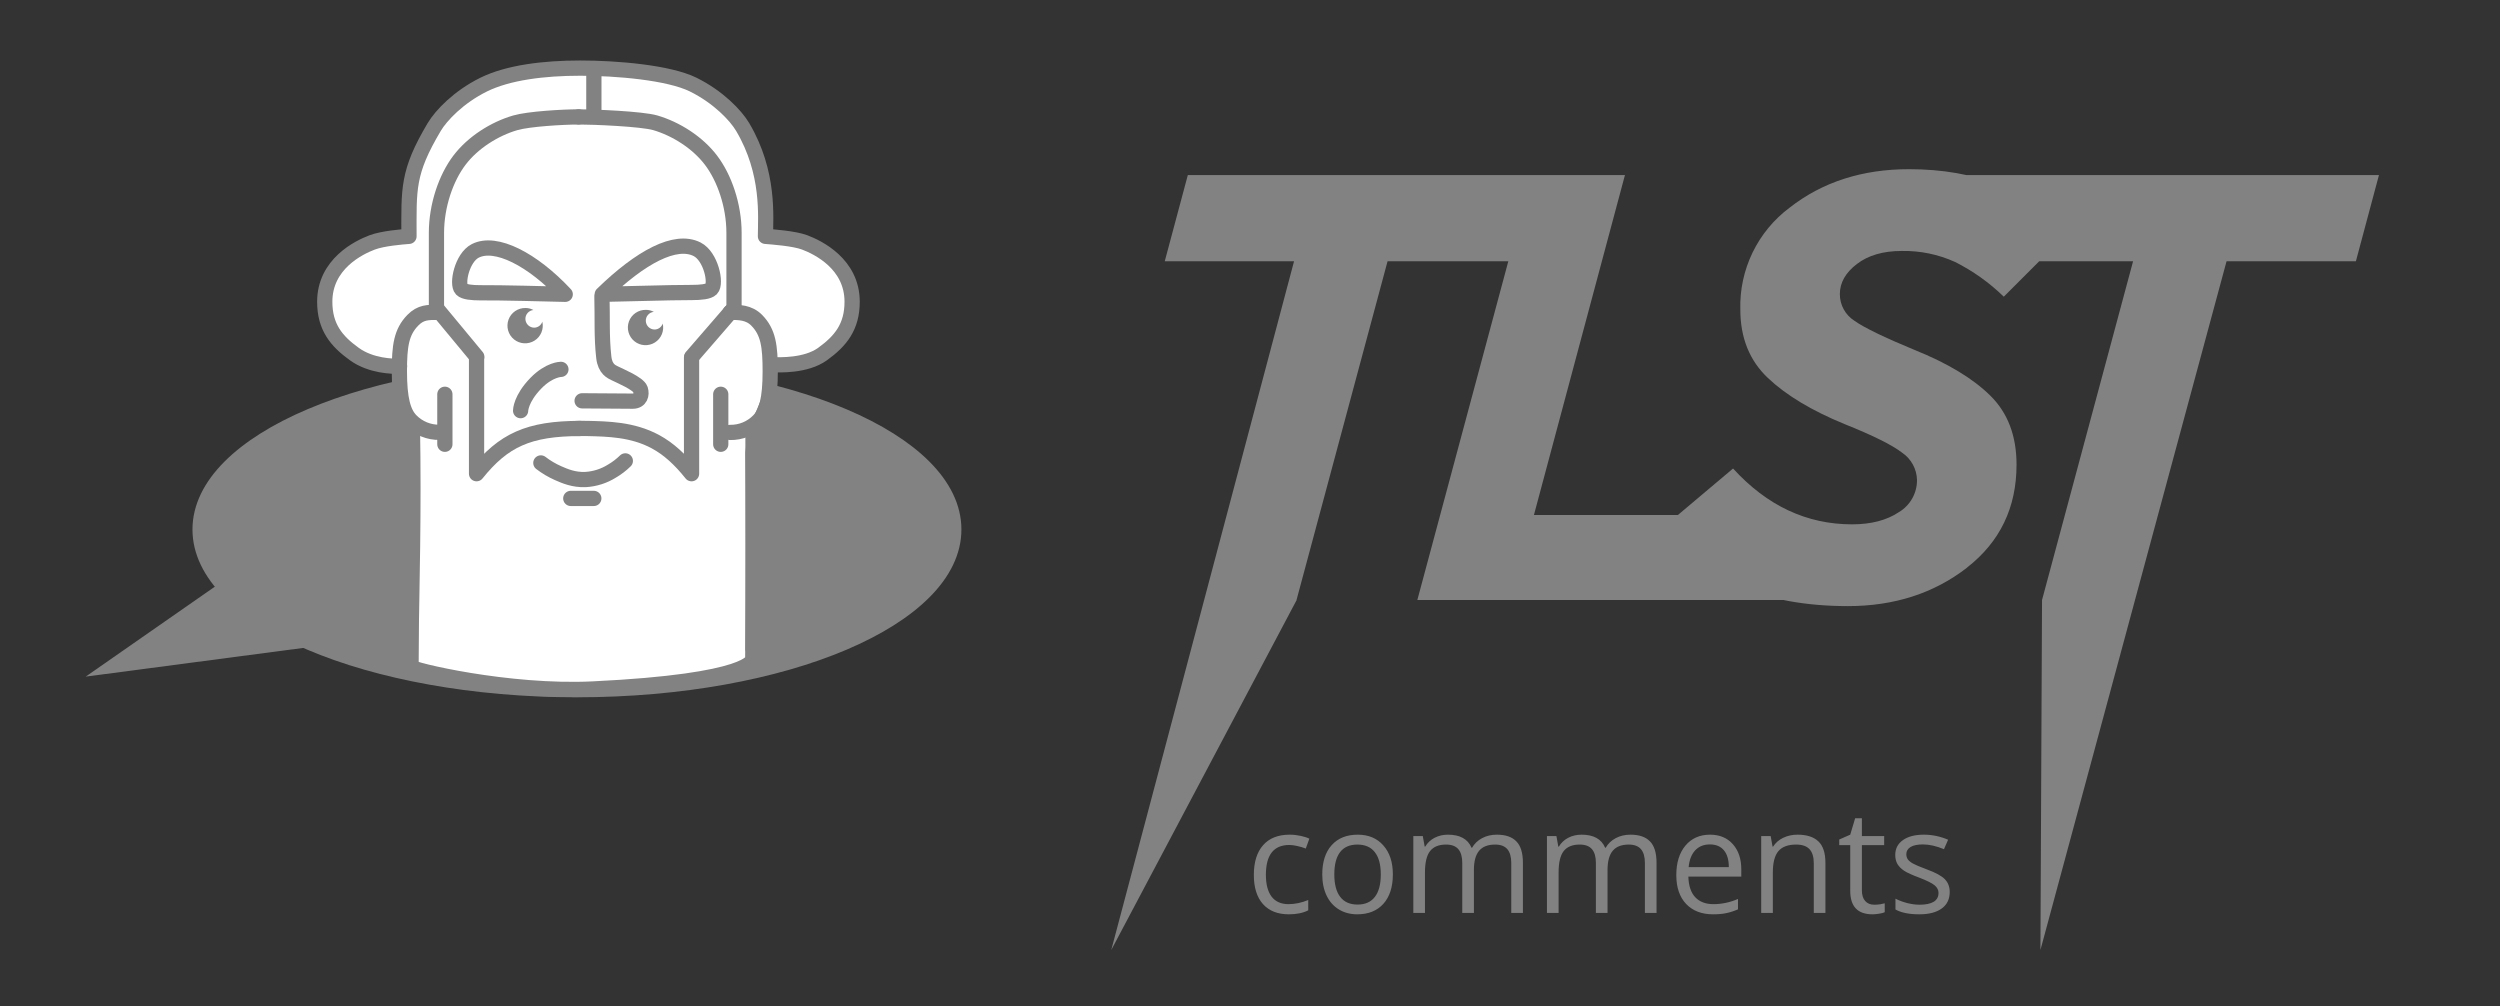
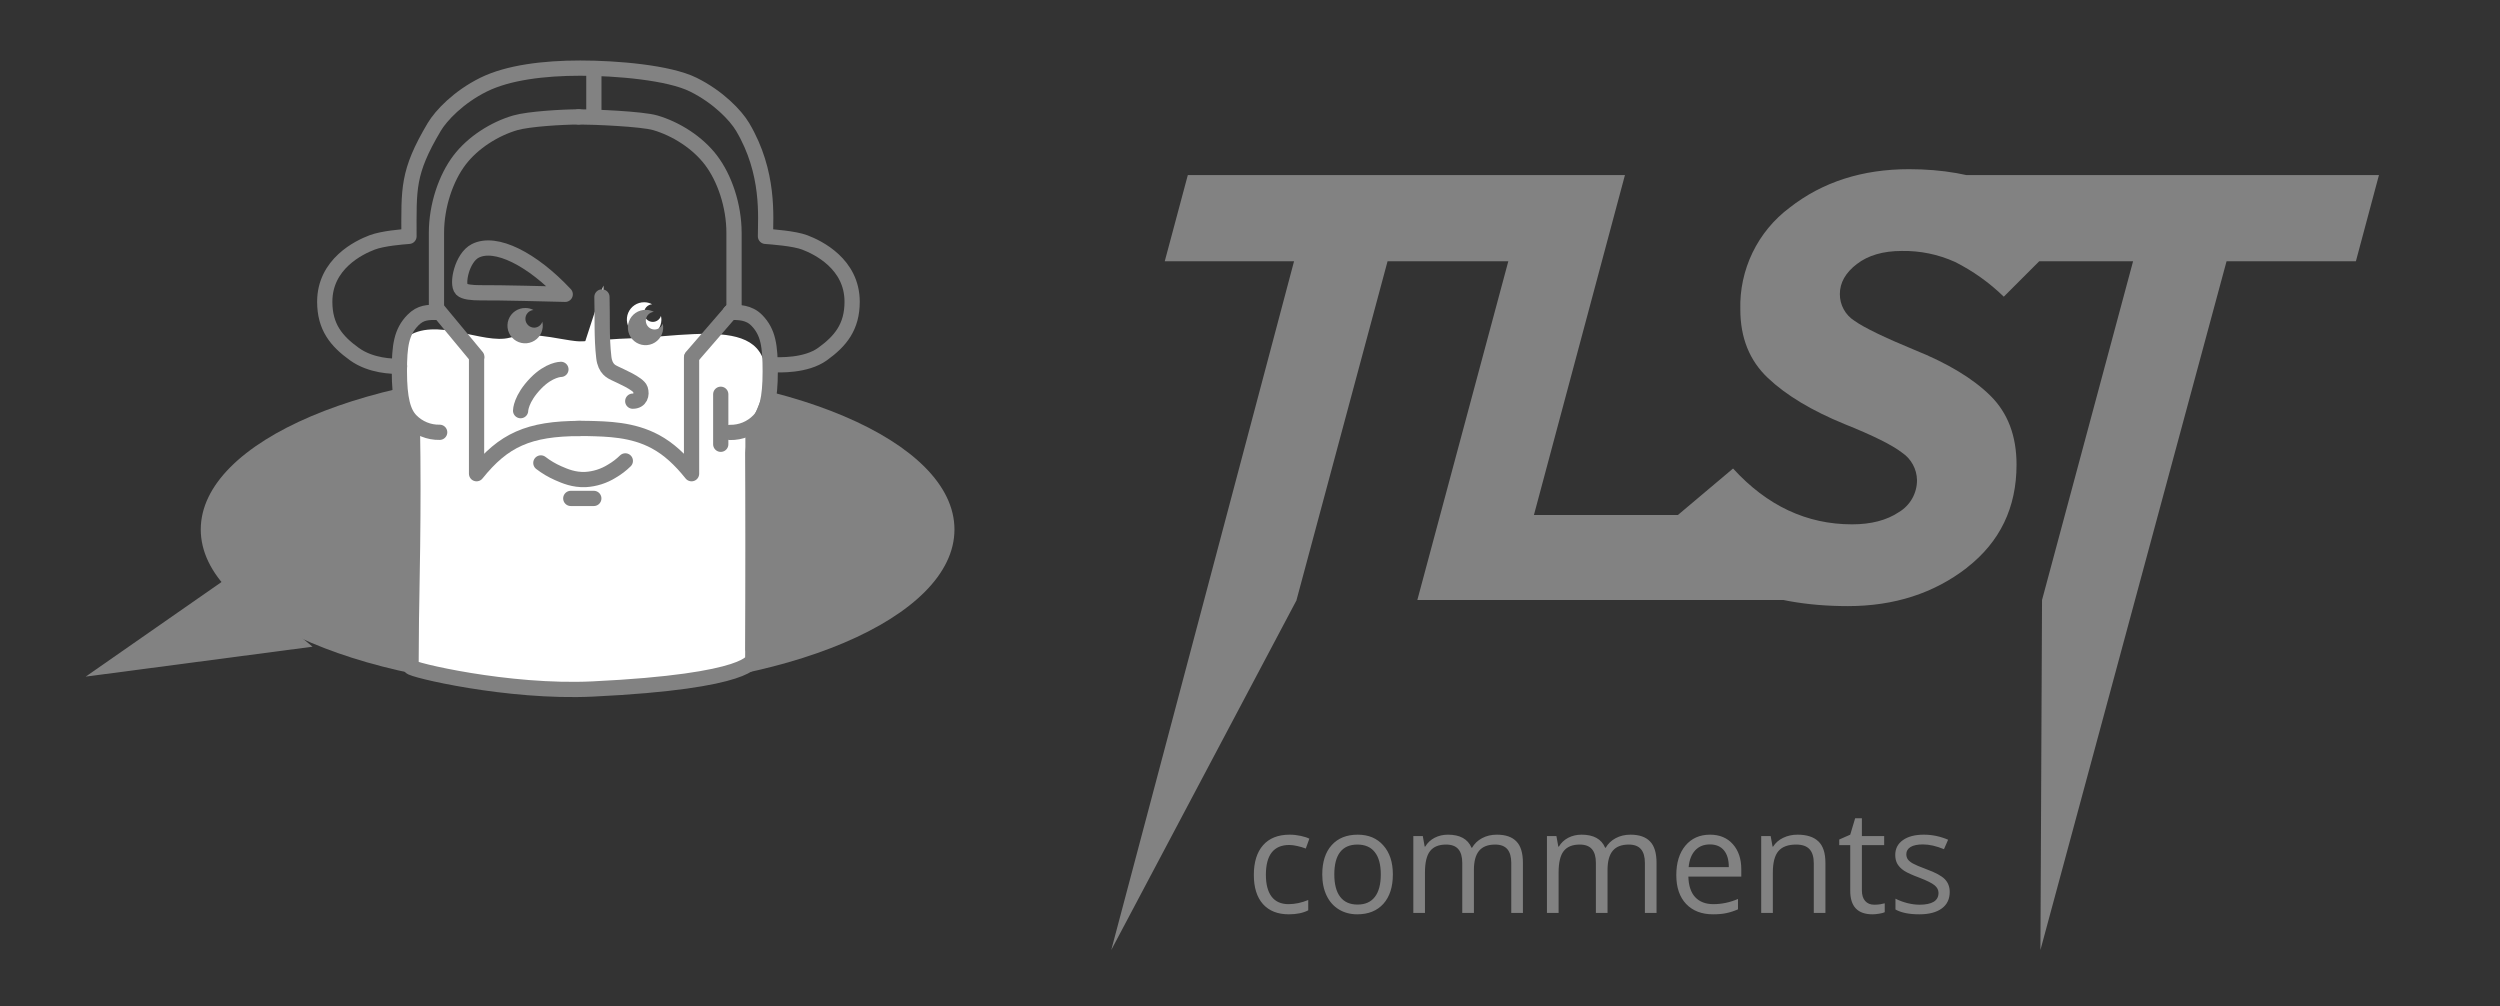
<svg xmlns="http://www.w3.org/2000/svg" width="251" height="101" viewBox="0 0 251 101" fill="none">
  <rect x="0" y="0" width="251" height="101" fill="#333333" stroke="none" />
  <path d="M39.92 36.872C39.762 37.67 39.81 38.495 40.057 39.27C43.063 48.161 75.767 45.91 76.928 40.891C77.039 40.268 77.021 39.63 76.875 39.015C76.875 39.015 76.354 36.753 73.445 34.925C70.504 33.094 57.444 33.691 39.92 36.872Z" fill="white" />
  <path d="M8.603 67.932L31.378 64.928L22.974 57.924L8.603 67.932Z" fill="#828282" />
  <path d="M57.992 69.243C78.888 69.243 95.828 62.043 95.828 53.161C95.828 44.28 78.888 37.082 57.992 37.082C37.096 37.082 20.156 44.282 20.156 53.161C20.156 62.041 37.096 69.243 57.992 69.243Z" fill="#828282" />
-   <path d="M57.925 69.243C78.821 69.243 95.761 62.043 95.761 53.161C95.761 44.28 78.821 37.082 57.925 37.082C37.029 37.082 20.089 44.282 20.089 53.161C20.089 62.041 37.029 69.243 57.925 69.243Z" stroke="#828282" stroke-width="1.53" stroke-miterlimit="10" />
  <path d="M66.405 32.122C66.397 32.463 66.288 32.794 66.092 33.074C65.897 33.353 65.623 33.569 65.305 33.694C64.988 33.819 64.641 33.847 64.307 33.775C63.974 33.704 63.669 33.535 63.43 33.291C63.192 33.047 63.031 32.738 62.967 32.403C62.904 32.067 62.941 31.721 63.073 31.406C63.206 31.092 63.428 30.824 63.712 30.635C63.996 30.446 64.33 30.345 64.671 30.345C64.949 30.344 65.224 30.413 65.468 30.546C65.242 30.567 65.031 30.673 64.881 30.845C64.731 31.016 64.652 31.238 64.661 31.465C64.67 31.693 64.766 31.908 64.929 32.067C65.092 32.226 65.309 32.316 65.537 32.319C65.721 32.319 65.899 32.26 66.047 32.151C66.194 32.043 66.304 31.89 66.359 31.715C66.39 31.849 66.406 31.985 66.405 32.122Z" fill="white" />
  <path d="M69.253 35.387V47.036C68.084 45.583 66.952 44.536 65.619 43.817C63.316 42.573 60.786 42.545 58.845 42.495C58.358 42.482 57.955 42.495 57.689 42.495L69.253 35.387Z" fill="white" />
  <path d="M54.027 44.872C54.562 45.284 55.144 45.629 55.761 45.9C56.451 46.202 57.327 46.584 58.499 46.54C59.442 46.487 60.357 46.196 61.158 45.696C61.648 45.411 62.102 45.065 62.507 44.668L54.027 44.872Z" fill="white" />
  <path d="M75.574 43.393C75.678 51.885 75.678 57.669 75.574 66.202C75.574 66.202 75.652 68.401 59.487 69.176C50.96 69.581 41.21 67.233 41.219 66.945C41.361 58.292 41.554 51.238 41.405 42.746" fill="white" />
  <path d="M75.574 43.393C75.678 51.885 75.678 57.669 75.574 66.202C75.574 66.202 75.652 68.401 59.487 69.176C50.96 69.581 41.21 67.233 41.219 66.945C41.361 58.292 41.554 51.238 41.405 42.746" stroke="#828282" stroke-width="1.53" stroke-linecap="round" stroke-linejoin="round" />
  <path d="M60.579 28.674C60.644 30.846 60.514 32.82 60.579 34.995C60.765 35.982 60.964 36.179 61.351 36.376C61.832 36.623 62.332 36.71 63.085 36.969C63.663 37.166 64.516 37.294 64.82 37.759C65.204 38.352 65.204 39.536 64.82 39.93H56.917L60.579 28.674Z" fill="white" />
-   <path d="M39.933 36.244C39.241 36.266 37.063 36.225 35.399 35.024C33.585 33.723 32.425 32.297 32.425 29.769C32.425 25.975 35.853 24.315 37.187 23.811C38.256 23.408 40.446 23.254 41.126 23.201C41.126 21.279 40.693 16.812 43.416 12.223C44.097 11.078 45.857 9.211 48.383 7.966C50.835 6.758 54.408 6.312 58.076 6.312C61.743 6.312 66.961 6.758 69.415 7.966C71.941 9.211 73.704 11.078 74.382 12.223C77.105 16.812 76.672 21.279 76.672 23.201C77.353 23.259 79.542 23.408 80.611 23.811C81.948 24.315 85.374 25.975 85.374 29.769C85.374 32.297 84.212 33.714 82.4 35.024C80.727 36.225 77.659 36.199 76.968 36.177L39.933 36.244Z" fill="white" />
  <path d="M44.851 62.264C47.584 65.711 71.17 57.309 73.85 57.059C74.594 43.025 75.151 43.211 76.876 39.017C77.661 31.221 69.813 33.864 59.079 34.301C56.679 34.4 54.023 33.136 51.186 33.901C48.478 34.634 43.714 31.706 40.762 33.901C40.297 34.247 40.368 37.368 39.86 38.303C39.408 39.134 41.164 41.433 42.242 43.389C42.707 48.222 44.026 61.224 44.851 62.264Z" fill="white" />
-   <path d="M60.473 29.548C67.607 29.367 68.727 29.367 69.445 29.367C70.342 29.367 71.136 29.293 71.42 29.006C71.959 28.463 71.382 25.73 69.985 25.025C67.832 23.94 64.357 25.763 60.466 29.548" stroke="#828282" stroke-width="1.53" stroke-linecap="round" stroke-linejoin="round" />
  <path d="M56.748 29.548C49.938 29.373 48.912 29.395 48.228 29.395C47.372 29.395 46.614 29.322 46.343 29.045C45.829 28.519 46.379 25.874 47.713 25.191C49.768 24.14 53.449 26.024 56.747 29.548" stroke="#828282" stroke-width="1.53" stroke-linecap="round" stroke-linejoin="round" />
-   <path d="M60.435 29.814C60.494 31.834 60.388 33.868 60.621 35.875C60.756 37.084 61.431 37.331 61.719 37.478C62.201 37.725 64.102 38.5 64.296 39.093C64.465 39.615 64.296 40.277 63.528 40.277L58.444 40.242" stroke="#828282" stroke-width="1.53" stroke-linecap="round" stroke-linejoin="round" />
+   <path d="M60.435 29.814C60.494 31.834 60.388 33.868 60.621 35.875C60.756 37.084 61.431 37.331 61.719 37.478C62.201 37.725 64.102 38.5 64.296 39.093C64.465 39.615 64.296 40.277 63.528 40.277" stroke="#828282" stroke-width="1.53" stroke-linecap="round" stroke-linejoin="round" />
  <path d="M52.269 41.229C52.269 41.229 52.269 40.045 53.81 38.465C55.159 37.084 56.316 37.084 56.316 37.084" stroke="#828282" stroke-width="1.53" stroke-linecap="round" stroke-linejoin="round" />
  <path d="M52.761 30.924C52.392 30.916 52.029 31.023 51.723 31.232C51.417 31.44 51.185 31.738 51.057 32.085C50.93 32.432 50.914 32.811 51.012 33.167C51.11 33.524 51.317 33.841 51.604 34.074C51.892 34.307 52.244 34.444 52.613 34.467C52.982 34.489 53.349 34.396 53.663 34.2C53.976 34.004 54.22 33.715 54.361 33.373C54.502 33.031 54.533 32.654 54.449 32.294C54.394 32.469 54.285 32.621 54.137 32.73C53.989 32.839 53.811 32.897 53.627 32.898C53.4 32.895 53.182 32.805 53.019 32.646C52.856 32.487 52.76 32.271 52.751 32.044C52.742 31.816 52.821 31.594 52.971 31.423C53.122 31.252 53.332 31.145 53.559 31.125C53.314 30.992 53.04 30.923 52.761 30.924Z" fill="#828282" />
  <path d="M64.85 31.11C64.48 31.102 64.117 31.209 63.811 31.418C63.506 31.626 63.273 31.924 63.146 32.271C63.018 32.618 63.002 32.997 63.101 33.353C63.199 33.71 63.406 34.027 63.693 34.26C63.98 34.493 64.333 34.63 64.702 34.653C65.071 34.675 65.438 34.582 65.751 34.386C66.064 34.19 66.309 33.901 66.45 33.559C66.591 33.217 66.621 32.84 66.537 32.48C66.482 32.655 66.373 32.807 66.225 32.916C66.078 33.025 65.899 33.083 65.716 33.084C65.488 33.081 65.27 32.991 65.107 32.832C64.944 32.673 64.848 32.457 64.84 32.23C64.831 32.002 64.909 31.78 65.06 31.609C65.21 31.438 65.42 31.331 65.647 31.311C65.402 31.178 65.128 31.109 64.85 31.11Z" fill="#828282" />
  <path d="M47.846 35.913V47.56C50.545 44.203 53.051 43.019 58.256 43.019" stroke="#828282" stroke-width="1.53" stroke-linecap="round" stroke-linejoin="round" />
  <path d="M69.432 35.913V47.56C68.263 46.107 67.13 45.06 65.798 44.341C63.494 43.097 60.964 43.069 59.024 43.019C58.537 43.006 58.133 43.019 57.867 43.019" stroke="#828282" stroke-width="1.53" stroke-linecap="round" stroke-linejoin="round" />
  <path d="M54.302 46.479C54.837 46.89 55.419 47.235 56.037 47.507C56.726 47.808 57.602 48.191 58.775 48.146C59.718 48.093 60.632 47.803 61.433 47.302C61.924 47.017 62.377 46.672 62.783 46.274" stroke="#828282" stroke-width="1.53" stroke-linecap="round" stroke-linejoin="round" />
  <path d="M41.26 42.652L41.26 66.716" stroke="#828282" stroke-width="1.53" stroke-linecap="round" stroke-linejoin="round" />
  <path d="M75.6 42.822V65.133" stroke="#828282" stroke-width="1.53" stroke-linecap="round" stroke-linejoin="round" />
  <path d="M73.304 31.357C74.164 31.357 75.185 31.348 75.981 32.162C77.137 33.346 77.33 34.729 77.33 37.294C77.33 40.058 76.947 41.439 76.176 42.23C75.802 42.614 75.353 42.918 74.857 43.122C74.361 43.326 73.829 43.426 73.293 43.416" stroke="#828282" stroke-width="1.53" stroke-linecap="round" stroke-linejoin="round" />
  <path d="M43.962 31.358C42.979 31.358 42.243 31.336 41.448 32.151C40.292 33.335 40.098 34.718 40.098 37.283C40.098 40.047 40.481 41.428 41.253 42.218C41.627 42.603 42.077 42.907 42.575 43.111C43.072 43.315 43.606 43.414 44.143 43.403" stroke="#828282" stroke-width="1.53" stroke-linecap="round" stroke-linejoin="round" />
  <path d="M40.113 36.77C39.422 36.792 37.243 36.751 35.579 35.55C33.765 34.249 32.605 32.824 32.605 30.295C32.605 26.501 36.033 24.841 37.368 24.338C38.437 23.934 40.381 23.78 41.061 23.728C41.061 18.957 40.873 17.339 43.597 12.749C44.277 11.604 46.038 9.738 48.564 8.492C51.016 7.284 54.589 6.838 58.256 6.838C61.924 6.838 67.142 7.284 69.595 8.492C72.122 9.738 73.884 11.604 74.562 12.749C77.286 17.339 76.853 21.806 76.853 23.728C77.533 23.785 79.723 23.934 80.792 24.338C82.128 24.841 85.554 26.501 85.554 30.295C85.554 32.824 84.392 34.24 82.58 35.55C80.907 36.751 78.247 36.638 77.561 36.616" stroke="#828282" stroke-width="1.53" stroke-linecap="round" stroke-linejoin="round" />
  <path d="M43.82 31.284V23.386C43.82 20.622 44.783 17.857 46.132 16.08C47.482 14.303 49.651 12.937 51.73 12.331C53.079 11.937 56.548 11.738 58.091 11.738" stroke="#828282" stroke-width="1.53" stroke-linecap="round" stroke-linejoin="round" />
  <path d="M73.695 31.284V23.386C73.695 20.621 72.732 17.857 71.382 16.08C70.032 14.303 67.865 12.935 65.792 12.329C64.443 11.935 59.624 11.736 58.083 11.736" stroke="#828282" stroke-width="1.53" stroke-linecap="round" stroke-linejoin="round" />
  <path d="M59.624 11.342V7.196" stroke="#828282" stroke-width="1.53" stroke-linecap="round" stroke-linejoin="round" />
  <path d="M43.962 31.112L47.868 35.824" stroke="#828282" stroke-width="1.53" stroke-linecap="round" stroke-linejoin="round" />
  <path d="M73.427 31.235L69.454 35.824" stroke="#828282" stroke-width="1.53" stroke-linecap="round" stroke-linejoin="round" />
  <path d="M57.306 50.041H59.618" stroke="#828282" stroke-width="1.53" stroke-linecap="round" stroke-linejoin="round" />
  <path d="M72.363 39.585L72.363 42.094L72.363 44.605" stroke="#828282" stroke-width="1.53" stroke-linecap="round" stroke-linejoin="round" />
-   <path d="M44.665 39.585L44.665 42.094L44.665 44.605" stroke="#828282" stroke-width="1.53" stroke-linecap="round" stroke-linejoin="round" />
  <path d="M130.171 60.242L139.311 26.232H152.292L154.608 17.576H119.257L116.941 26.232H129.922L111.571 95.379L130.184 60.242H130.171ZM182.558 60.242L175.274 51.709H154.005L163.145 17.576H153.76L142.3 60.242H182.558ZM197.492 56.982C200.804 54.401 202.46 50.957 202.46 46.649C202.46 43.765 201.586 41.46 199.838 39.733C198.091 38.005 195.551 36.472 192.218 35.132C189.172 33.873 187.16 32.898 186.184 32.204C185.733 31.918 185.362 31.521 185.106 31.052C184.85 30.583 184.717 30.056 184.721 29.522C184.721 28.386 185.29 27.381 186.429 26.507C187.568 25.633 189.071 25.196 190.938 25.196C192.776 25.163 194.597 25.538 196.273 26.293C198.078 27.199 199.733 28.378 201.18 29.788L207.642 23.326C203.701 19.1 198.377 16.986 191.672 16.986C186.959 16.986 182.957 18.277 179.666 20.858C178.086 22.041 176.814 23.586 175.955 25.362C175.096 27.139 174.675 29.096 174.728 31.068C174.728 33.914 175.653 36.209 177.503 37.954C179.352 39.699 181.923 41.243 185.214 42.586C188.057 43.725 189.977 44.68 190.973 45.452C191.423 45.756 191.794 46.164 192.054 46.642C192.314 47.119 192.456 47.652 192.467 48.196C192.471 48.847 192.304 49.488 191.983 50.055C191.662 50.621 191.198 51.094 190.637 51.425C189.419 52.237 187.855 52.644 185.944 52.644C181.391 52.644 177.41 50.775 173.999 47.038L166.938 52.989C171.001 58.232 177.198 60.853 185.529 60.853C190.19 60.853 194.182 59.563 197.505 56.982H197.492ZM204.859 95.379L223.546 26.232H236.531L238.847 17.576H196.775L201.18 26.232H214.161L205.02 60.242L204.859 95.379Z" fill="#828282" />
  <path d="M129.397 91.797C128.28 91.797 127.414 91.455 126.8 90.77C126.19 90.08 125.885 89.106 125.885 87.849C125.885 86.558 126.194 85.561 126.814 84.857C127.438 84.153 128.325 83.801 129.474 83.801C129.845 83.801 130.216 83.841 130.587 83.921C130.957 84.001 131.248 84.095 131.459 84.203L131.1 85.195C130.842 85.092 130.561 85.007 130.256 84.942C129.951 84.871 129.681 84.836 129.446 84.836C127.879 84.836 127.095 85.836 127.095 87.835C127.095 88.782 127.285 89.51 127.665 90.017C128.05 90.523 128.618 90.777 129.369 90.777C130.012 90.777 130.671 90.638 131.347 90.362V91.396C130.831 91.664 130.181 91.797 129.397 91.797ZM139.843 87.792C139.843 89.05 139.526 90.033 138.892 90.742C138.259 91.446 137.384 91.797 136.267 91.797C135.577 91.797 134.965 91.636 134.43 91.312C133.895 90.988 133.482 90.523 133.191 89.918C132.9 89.313 132.755 88.604 132.755 87.792C132.755 86.535 133.069 85.556 133.698 84.857C134.327 84.153 135.199 83.801 136.316 83.801C137.395 83.801 138.252 84.16 138.885 84.878C139.524 85.596 139.843 86.568 139.843 87.792ZM133.965 87.792C133.965 88.778 134.162 89.529 134.556 90.045C134.951 90.561 135.53 90.819 136.295 90.819C137.06 90.819 137.64 90.563 138.034 90.052C138.433 89.536 138.632 88.782 138.632 87.792C138.632 86.812 138.433 86.068 138.034 85.561C137.64 85.05 137.055 84.794 136.281 84.794C135.516 84.794 134.939 85.045 134.549 85.547C134.16 86.049 133.965 86.798 133.965 87.792ZM151.731 91.657V86.638C151.731 86.023 151.6 85.563 151.337 85.258C151.074 84.949 150.666 84.794 150.112 84.794C149.385 84.794 148.848 85.003 148.5 85.42C148.153 85.838 147.98 86.481 147.98 87.349V91.657H146.811V86.638C146.811 86.023 146.68 85.563 146.417 85.258C146.154 84.949 145.744 84.794 145.185 84.794C144.453 84.794 143.916 85.014 143.573 85.456C143.235 85.892 143.066 86.61 143.066 87.609V91.657H141.898V83.942H142.848L143.038 84.998H143.095C143.315 84.623 143.625 84.329 144.024 84.118C144.427 83.907 144.878 83.801 145.375 83.801C146.581 83.801 147.37 84.238 147.74 85.111H147.797C148.027 84.707 148.36 84.388 148.796 84.153C149.232 83.919 149.73 83.801 150.288 83.801C151.161 83.801 151.813 84.027 152.245 84.477C152.682 84.923 152.9 85.638 152.9 86.624V91.657H151.731ZM165.147 91.657V86.638C165.147 86.023 165.016 85.563 164.753 85.258C164.49 84.949 164.082 84.794 163.528 84.794C162.801 84.794 162.264 85.003 161.917 85.42C161.569 85.838 161.396 86.481 161.396 87.349V91.657H160.227V86.638C160.227 86.023 160.096 85.563 159.833 85.258C159.57 84.949 159.16 84.794 158.601 84.794C157.869 84.794 157.332 85.014 156.989 85.456C156.651 85.892 156.483 86.61 156.483 87.609V91.657H155.314V83.942H156.264L156.454 84.998H156.511C156.731 84.623 157.041 84.329 157.44 84.118C157.843 83.907 158.294 83.801 158.791 83.801C159.997 83.801 160.786 84.238 161.156 85.111H161.213C161.443 84.707 161.776 84.388 162.212 84.153C162.649 83.919 163.146 83.801 163.704 83.801C164.577 83.801 165.229 84.027 165.661 84.477C166.098 84.923 166.316 85.638 166.316 86.624V91.657H165.147ZM171.989 91.797C170.849 91.797 169.948 91.45 169.286 90.756C168.629 90.061 168.301 89.097 168.301 87.863C168.301 86.619 168.606 85.632 169.216 84.899C169.831 84.167 170.654 83.801 171.686 83.801C172.653 83.801 173.418 84.121 173.981 84.759C174.544 85.392 174.826 86.23 174.826 87.272V88.011H169.511C169.535 88.916 169.762 89.604 170.194 90.073C170.631 90.542 171.243 90.777 172.031 90.777C172.862 90.777 173.683 90.603 174.495 90.256V91.298C174.082 91.476 173.69 91.603 173.319 91.678C172.953 91.758 172.51 91.797 171.989 91.797ZM171.672 84.78C171.053 84.78 170.558 84.982 170.187 85.385C169.821 85.789 169.605 86.347 169.54 87.06H173.573C173.573 86.324 173.409 85.76 173.08 85.371C172.752 84.977 172.282 84.78 171.672 84.78ZM182.104 91.657V86.666C182.104 86.037 181.961 85.568 181.675 85.258C181.388 84.949 180.94 84.794 180.33 84.794C179.523 84.794 178.932 85.012 178.556 85.448C178.181 85.885 177.993 86.605 177.993 87.609V91.657H176.825V83.942H177.775L177.965 84.998H178.021C178.261 84.618 178.596 84.325 179.028 84.118C179.46 83.907 179.941 83.801 180.471 83.801C181.4 83.801 182.099 84.027 182.568 84.477C183.038 84.923 183.272 85.638 183.272 86.624V91.657H182.104ZM188.171 90.833C188.378 90.833 188.577 90.819 188.77 90.791C188.962 90.758 189.115 90.725 189.227 90.692V91.586C189.101 91.647 188.913 91.697 188.664 91.734C188.42 91.776 188.2 91.797 188.002 91.797C186.51 91.797 185.764 91.011 185.764 89.439V84.85H184.659V84.287L185.764 83.801L186.257 82.154H186.933V83.942H189.171V84.85H186.933V89.39C186.933 89.855 187.043 90.211 187.263 90.46C187.484 90.709 187.787 90.833 188.171 90.833ZM195.752 89.552C195.752 90.27 195.485 90.824 194.95 91.213C194.415 91.603 193.664 91.797 192.697 91.797C191.674 91.797 190.877 91.636 190.304 91.312V90.228C190.675 90.416 191.071 90.563 191.494 90.671C191.921 90.779 192.331 90.833 192.726 90.833C193.336 90.833 193.805 90.737 194.133 90.545C194.462 90.347 194.626 90.049 194.626 89.651C194.626 89.35 194.495 89.095 194.232 88.883C193.974 88.668 193.467 88.414 192.711 88.123C191.994 87.856 191.482 87.624 191.177 87.426C190.877 87.225 190.651 86.997 190.501 86.744C190.356 86.49 190.283 86.188 190.283 85.836C190.283 85.207 190.539 84.712 191.05 84.35C191.562 83.984 192.263 83.801 193.155 83.801C193.986 83.801 194.797 83.97 195.59 84.308L195.175 85.258C194.401 84.939 193.699 84.78 193.07 84.78C192.517 84.78 192.099 84.867 191.818 85.04C191.536 85.214 191.395 85.453 191.395 85.758C191.395 85.965 191.447 86.141 191.55 86.286C191.658 86.432 191.829 86.57 192.064 86.701C192.299 86.833 192.749 87.023 193.415 87.272C194.33 87.605 194.947 87.94 195.267 88.278C195.59 88.616 195.752 89.041 195.752 89.552Z" fill="#828282" />
</svg>